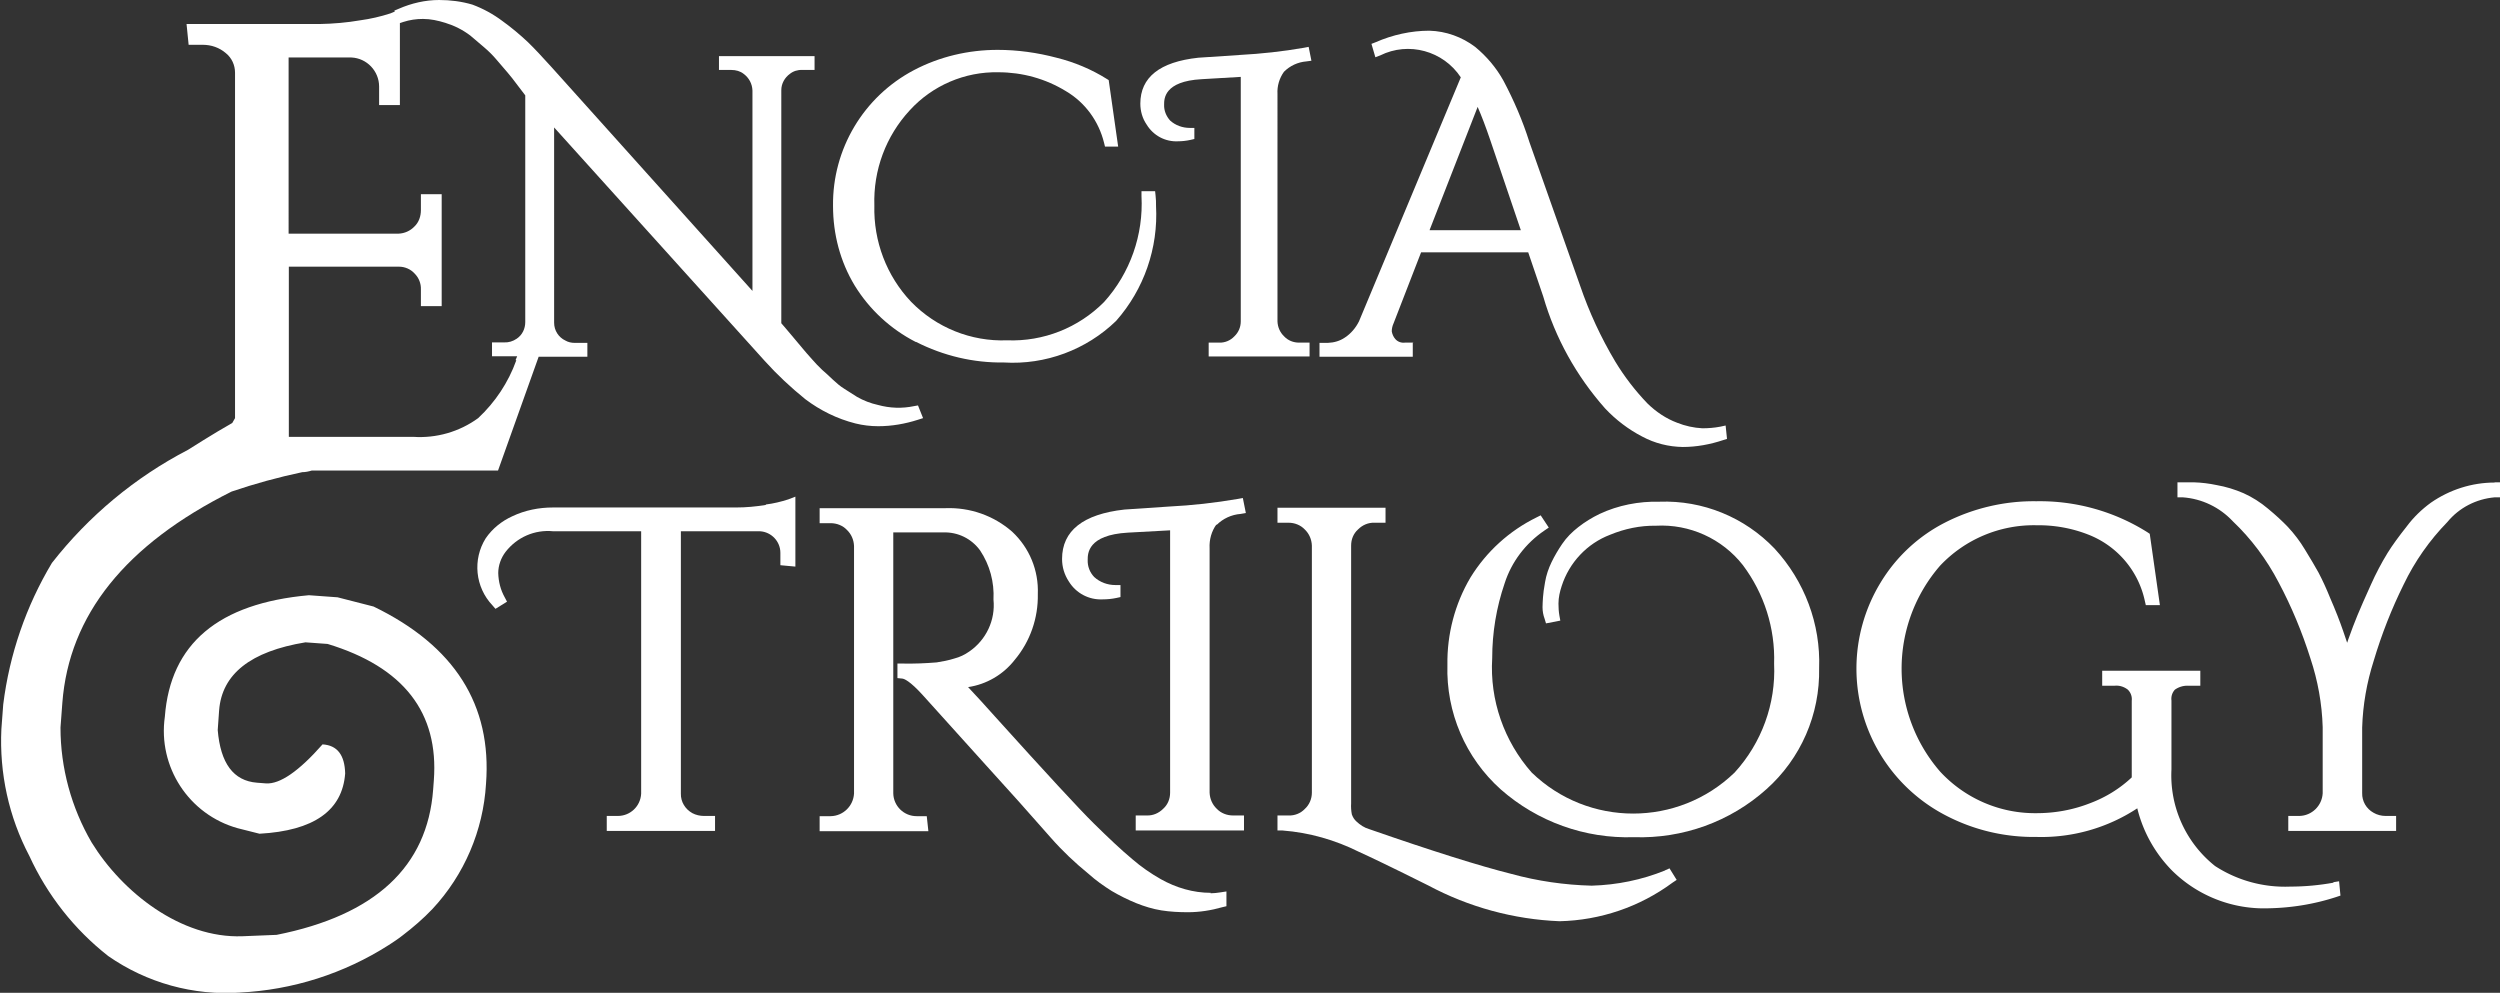
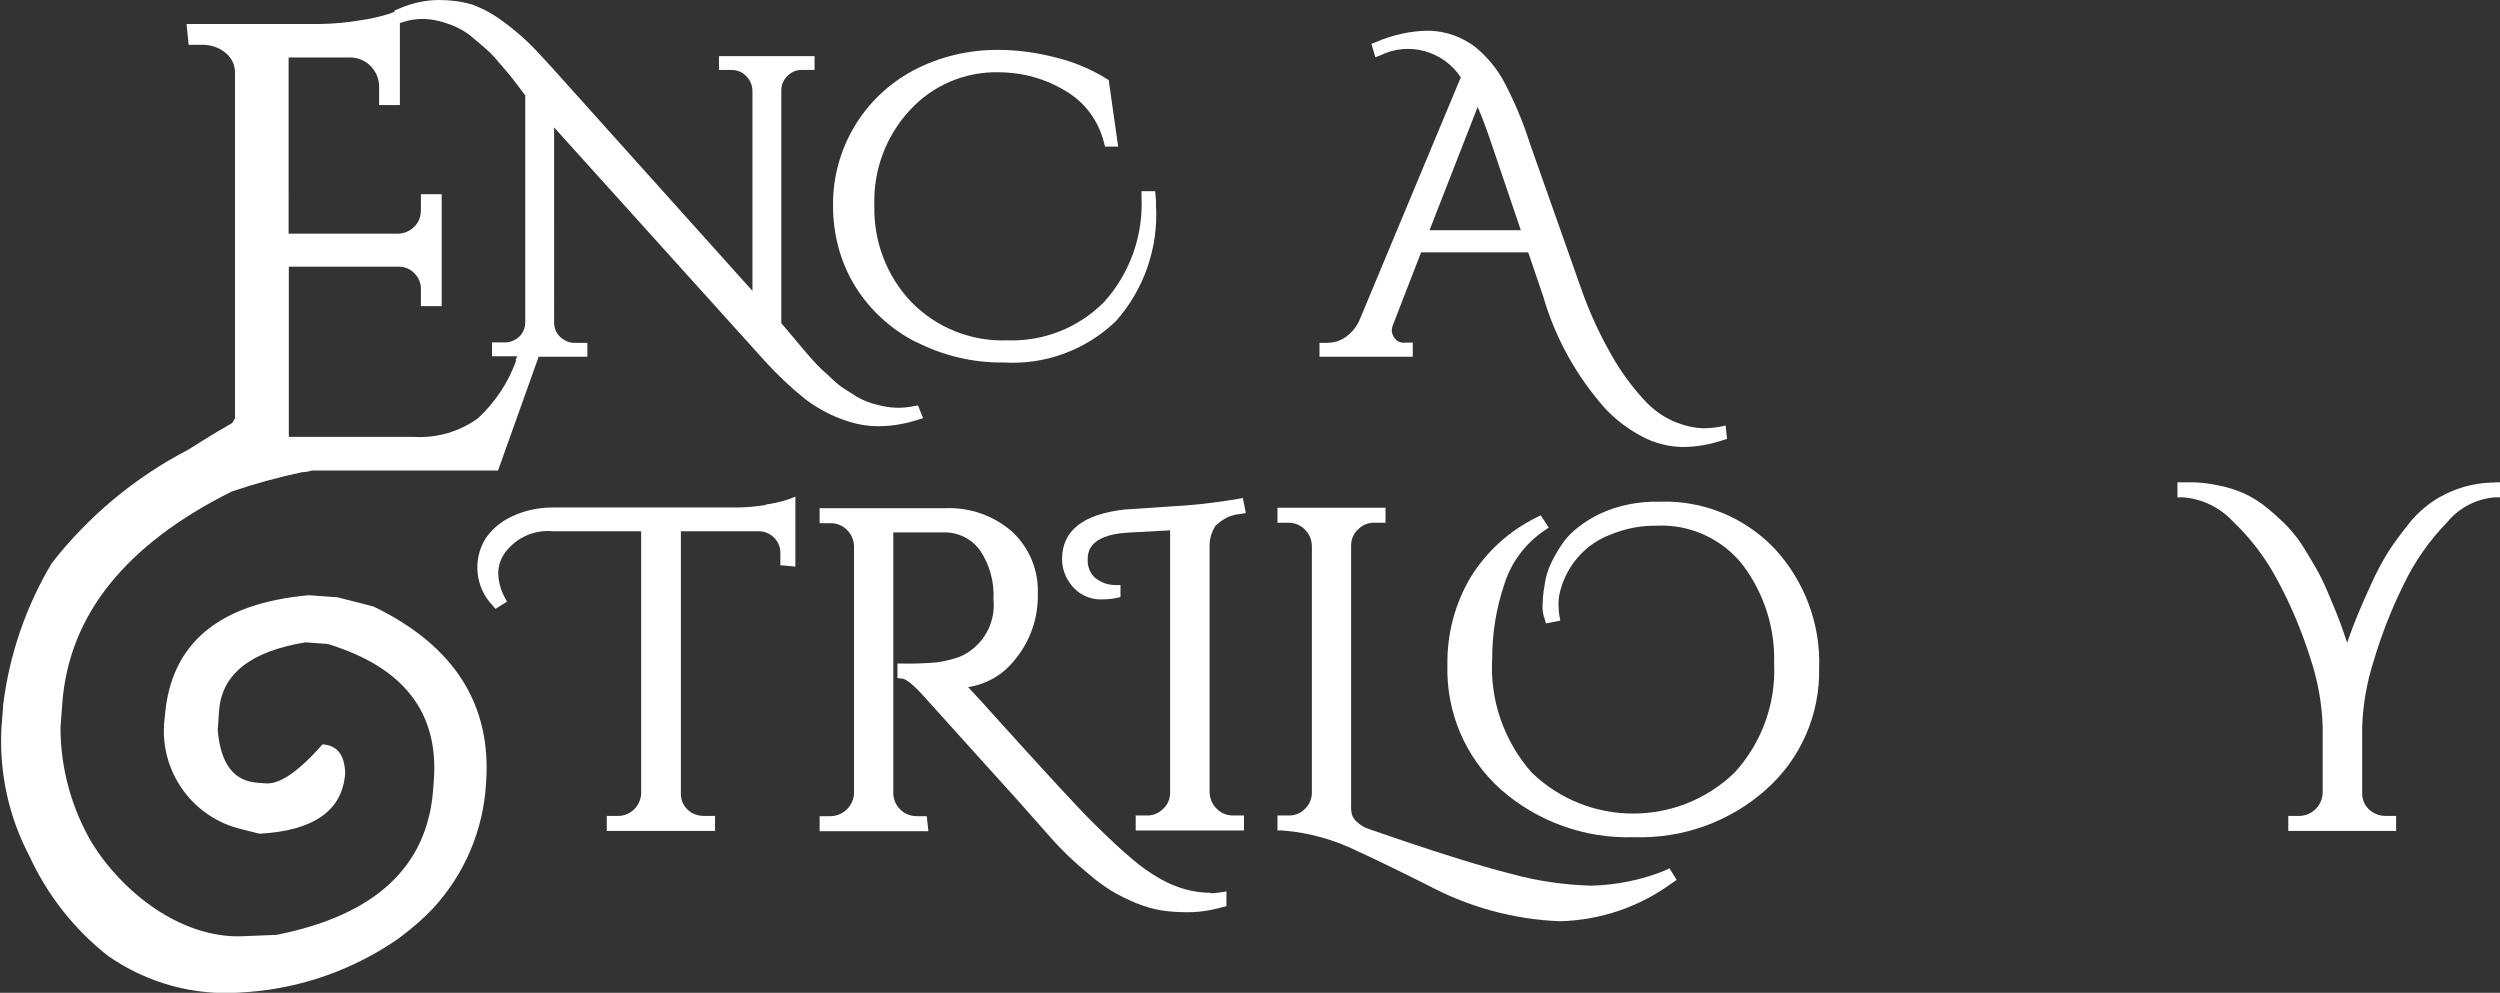
<svg xmlns="http://www.w3.org/2000/svg" id="a" width="108.28" height="43" viewBox="0 0 108.28 43">
  <rect x="0" y="0" width="108.28" height="43" fill="#333333" stroke="none" />
  <defs>
    <clipPath id="b">
      <rect width="108.28" height="43" fill="none" />
    </clipPath>
  </defs>
  <g clip-path="url(#b)">
    <g id="c">
      <path id="d" d="m10.37,42.99c2.3-.11,4.53-.82,6.47-2.06.2-.13.4-.26.59-.41.46-.35.9-.73,1.3-1.15,1.38-1.48,2.2-3.4,2.32-5.42.26-3.42-1.36-5.98-4.87-7.68l-1.56-.4-1.24-.09c-3.92.35-6,2.1-6.24,5.26-.31,2.17,1.04,4.24,3.15,4.83l.95.24c2.35-.13,3.59-1,3.71-2.61-.02-.8-.34-1.22-.98-1.26-1.03,1.17-1.85,1.73-2.45,1.69l-.39-.03c-1.02-.08-1.58-.84-1.7-2.28l.06-.85c.12-1.58,1.37-2.56,3.74-2.95l.96.07c3.29,1,4.82,2.97,4.6,5.91l-.03.4c-.25,3.34-2.51,5.44-6.78,6.29l-1.48.06c-2.66.1-5.2-1.9-6.53-4.06-.88-1.51-1.35-3.23-1.35-4.98l.08-1.07c.29-3.8,2.73-6.85,7.33-9.15,1-.34,2.02-.62,3.06-.84.14,0,.28-.03.41-.07h8.07l1.76-4.93h2.11v-.6h-.55c-.14,0-.28-.03-.4-.1-.3-.14-.49-.44-.49-.77V5.52l9.12,10.11c.54.6,1.13,1.15,1.76,1.66.65.49,1.38.85,2.17,1.05.32.08.66.12.99.12.58,0,1.16-.1,1.72-.28l.22-.07-.22-.55-.17.03c-.52.11-1.05.09-1.56-.05-.32-.07-.63-.19-.91-.35-.21-.13-.39-.25-.55-.35-.18-.11-.34-.25-.49-.39-.19-.18-.34-.32-.47-.43-.16-.15-.3-.3-.44-.46-.18-.2-.31-.35-.4-.46l-.47-.56c-.19-.23-.35-.41-.46-.54V3.9c0-.28.15-.54.37-.7.15-.12.34-.18.54-.17h.53v-.6h-4.14v.6h.54c.19,0,.38.05.53.17.23.17.37.43.38.72v8.68L23.9,2.92c-.4-.44-.74-.81-1.03-1.09-.35-.33-.72-.64-1.11-.92-.4-.3-.84-.54-1.3-.71C19.99.06,19.5,0,19.02,0,18.42,0,17.82.14,17.27.38l-.19.08.02.04-.19.08c-.43.14-.87.24-1.31.3-.58.1-1.17.15-1.75.16h-5.77l.09.9h.61c.37,0,.72.12,1,.36.26.21.4.52.4.85v14.96l-.12.21c-.8.45-1.88,1.14-1.88,1.14l-.05.03c-2.29,1.19-4.29,2.86-5.88,4.89-1.12,1.87-1.84,3.96-2.11,6.13l-.08,1.07c-.09,1.91.32,3.8,1.21,5.49.78,1.7,1.95,3.19,3.42,4.34,1.67,1.16,3.68,1.72,5.71,1.58m11.96-27.38c-.34.95-.91,1.81-1.65,2.5-.81.59-1.81.88-2.82.81h-5.38v-7.37h4.77c.26,0,.51.11.68.3.18.18.28.43.27.69v.72h.9v-4.85h-.9v.69c0,.27-.09.53-.28.71-.18.19-.43.3-.69.31h-4.76V2.49h2.72c.67.03,1.2.59,1.2,1.26v.8h.9V1l.15-.05c.28-.09.56-.13.85-.13.33,0,.65.07.97.17.39.12.75.3,1.08.55.23.19.43.36.6.51.2.17.38.35.54.54.2.23.36.42.48.56s.27.33.44.56c.15.19.25.33.32.42v9.82c0,.29-.13.56-.37.72-.16.11-.35.17-.54.16h-.53v.6h1.09l-.07.17h.03Z" fill="#fff" />
      <path id="e" d="m39.68,14.81c1.18.6,2.48.91,3.8.89,1.8.11,3.57-.55,4.86-1.8,1.21-1.37,1.83-3.16,1.73-4.98,0-.15,0-.3-.02-.45l-.02-.19h-.59v.21c.09,1.68-.49,3.34-1.62,4.59-1.11,1.12-2.63,1.72-4.2,1.66-1.56.06-3.07-.55-4.16-1.67-1.06-1.12-1.63-2.62-1.59-4.17-.05-1.53.5-3.01,1.54-4.13.98-1.07,2.38-1.67,3.83-1.64,1.04,0,2.05.28,2.93.82.83.49,1.42,1.3,1.65,2.24l.04.16h.57l-.41-2.88-.08-.05c-.67-.42-1.41-.73-2.18-.92-.83-.22-1.69-.34-2.55-.34-1.26,0-2.51.29-3.63.88-2.18,1.15-3.53,3.42-3.5,5.88,0,1.22.31,2.41.94,3.45.64,1.04,1.55,1.88,2.64,2.44" fill="#fff" />
-       <path id="f" d="m51.01,6.12c.18,0,.37-.02.55-.06l.17-.04v-.48h-.2c-.31,0-.62-.11-.85-.32-.17-.19-.27-.43-.26-.69,0-.25,0-1.01,1.62-1.1l1.7-.1v10.59c0,.25-.1.48-.28.65-.17.18-.41.28-.66.27h-.45v.6h4.37v-.6h-.45c-.25,0-.48-.09-.65-.27-.18-.17-.28-.4-.29-.65V4.07c-.02-.34.08-.68.28-.96.26-.26.6-.42.97-.45l.22-.03-.12-.6-.21.04c-.92.16-1.84.26-2.77.31l-1.8.12c-1.67.18-2.51.85-2.51,1.99,0,.32.09.64.27.9.29.48.81.76,1.37.73" fill="#fff" />
      <path id="g" d="m61.21,14.84h-.36c-.16.02-.32-.04-.42-.16-.08-.09-.13-.21-.15-.33,0-.12.03-.24.08-.35l1.19-3.07h4.64l.65,1.91c.52,1.8,1.44,3.45,2.68,4.85.46.49,1.01.91,1.61,1.22.54.29,1.14.44,1.75.45.6,0,1.19-.11,1.76-.3l.16-.05-.06-.58-.23.05c-.26.05-.52.07-.78.07-.37-.02-.74-.1-1.09-.24-.48-.18-.91-.47-1.28-.83-.53-.55-1-1.16-1.4-1.82-.62-1.04-1.13-2.14-1.52-3.28l-2.2-6.23c-.29-.92-.67-1.8-1.12-2.65-.31-.56-.73-1.06-1.23-1.47-.57-.43-1.26-.68-1.98-.7-.8,0-1.6.18-2.33.5l-.18.07.17.58.21-.08c1.23-.61,2.73-.2,3.49.95l-4.41,10.57c-.14.28-.35.53-.61.7-.22.15-.47.22-.73.23h-.37v.6h4.04v-.6h.02Zm.71-4.88l2.08-5.33c.17.39.35.86.54,1.42l1.33,3.92h-3.95Z" fill="#fff" />
      <path id="h" d="m33.17,21.87c-.43.07-.86.11-1.29.11h-7.93c-.61,0-1.21.12-1.76.38-.46.21-.86.53-1.15.95-.58.92-.46,2.12.29,2.91l.13.15.5-.31-.1-.19c-.18-.32-.27-.68-.28-1.05,0-.33.12-.66.32-.92.49-.63,1.26-.97,2.06-.89h3.81v11.37c-.03.54-.47.96-1.01.96h-.48v.65h4.69v-.65h-.48c-.17,0-.35-.04-.5-.12-.31-.17-.51-.49-.5-.85v-11.36h3.43c.49.03.88.44.88.93v.54l.65.06v-3.03l-.31.12c-.31.1-.64.18-.97.22" fill="#fff" />
      <path id="i" d="m52.44,38.67c-.76,0-1.5-.22-2.16-.59-.44-.25-.86-.54-1.24-.87-.48-.4-1.03-.92-1.66-1.54s-2.07-2.18-4.28-4.63c-.42-.47-.81-.9-1.17-1.28.8-.12,1.52-.54,2.02-1.18.67-.8,1.02-1.81,1-2.85.04-1.02-.36-2-1.11-2.7-.8-.7-1.83-1.06-2.89-1.02h-5.45v.65h.48c.26,0,.52.1.7.29.19.18.3.43.31.7v10.72c-.03.54-.47.97-1.01.98h-.48v.65h4.71l-.07-.65h-.44c-.55,0-1-.44-1.01-.99v-11.3h2.17c.63-.02,1.22.27,1.59.78.42.63.62,1.37.58,2.13.09.89-.32,1.75-1.05,2.25-.2.14-.41.24-.64.3-.25.08-.51.13-.77.17-.49.04-.98.06-1.47.05h-.23v.63l.2.02c.08,0,.34.1.9.72l2.75,3.05c.94,1.03,1.87,2.07,2.79,3.12.5.57,1.05,1.09,1.64,1.57.31.28.65.52,1,.74.34.2.7.38,1.07.53.35.14.71.25,1.08.31.38.06.76.08,1.15.08.51,0,1.01-.08,1.5-.22l.17-.04v-.64l-.26.04c-.14.02-.28.04-.43.04" fill="#fff" />
      <path id="j" d="m52.69,22.74c.28-.28.65-.45,1.04-.48l.23-.04-.13-.65-.22.04c-.99.17-1.98.28-2.98.33l-1.93.13c-1.79.2-2.7.92-2.7,2.14,0,.35.1.68.29.97.31.51.87.81,1.47.78.2,0,.4-.02.59-.06l.18-.04v-.52h-.22c-.34,0-.67-.12-.92-.35-.19-.2-.29-.46-.28-.74,0-.27,0-1.08,1.74-1.18l1.83-.1v11.36c0,.27-.1.52-.3.7-.19.19-.44.3-.71.29h-.48v.65h4.69v-.65h-.48c-.26,0-.52-.1-.7-.29-.19-.18-.3-.43-.31-.7v-10.58c-.02-.37.08-.74.3-1.04" fill="#fff" />
      <path id="k" d="m72.12,37.7c-1.01.41-2.09.63-3.18.66-1.18-.03-2.35-.2-3.48-.51-1.36-.34-3.43-.99-6.16-1.94-.21-.06-.39-.18-.55-.33-.09-.08-.16-.19-.2-.31-.03-.16-.04-.32-.03-.48v-11.16c0-.27.1-.52.3-.7.19-.19.44-.3.71-.29h.48v-.65h-4.68v.65h.48c.26,0,.52.1.7.29.19.18.3.43.31.7v10.7c0,.27-.11.53-.31.71-.18.19-.44.29-.7.28h-.48v.65h.22c1.16.09,2.28.41,3.32.93.38.17,1.39.65,2.99,1.45,1.76.94,3.7,1.47,5.69,1.55,1.76-.04,3.47-.62,4.89-1.67l.18-.12-.31-.5-.18.08h-.01Z" fill="#fff" />
      <path id="l" d="m71.87,21.73c-.89-.02-1.78.15-2.59.53-.33.16-.64.35-.92.57-.27.21-.51.45-.7.73-.17.25-.33.52-.46.79s-.23.56-.28.86c-.05.28-.08.5-.09.66s-.02.31-.02.43c0,.17.03.34.09.5l.06.2.62-.12-.04-.22c-.03-.17-.04-.35-.04-.52,0-.26.06-.52.14-.76.33-1.02,1.1-1.84,2.1-2.22.63-.26,1.3-.4,1.98-.39,1.46-.08,2.87.56,3.77,1.71.92,1.23,1.4,2.73,1.35,4.27.08,1.73-.54,3.43-1.71,4.71-2.45,2.37-6.34,2.37-8.79,0-1.2-1.36-1.82-3.14-1.71-4.95,0-1.11.18-2.2.54-3.25.3-.93.91-1.73,1.72-2.28l.19-.13-.35-.53-.18.09c-1.18.58-2.17,1.48-2.86,2.6-.68,1.15-1.02,2.46-1,3.79-.06,2.05.78,4.02,2.31,5.39,1.59,1.4,3.65,2.14,5.77,2.07,2.11.07,4.17-.67,5.74-2.08,1.49-1.33,2.32-3.24,2.28-5.24.07-1.91-.63-3.77-1.93-5.18-1.3-1.36-3.11-2.1-4.99-2.03" fill="#fff" />
-       <path id="m" d="M101.07 38.23c-.61.11-1.23.17-1.86.17-1.16.05-2.3-.26-3.27-.89a5.013 5.013 0 01-1.89-4.18v-2.99c-.02-.17.03-.34.15-.47a.94.94 0 01.58-.17h.52v-.65h-4.25v.65h.54c.2-.02.4.04.57.17.13.13.19.3.17.48v3.32c-.52.49-1.14.87-1.81 1.12-.74.29-1.52.43-2.31.43-1.58.02-3.09-.63-4.17-1.79a6.796 6.796 0 01-.01-8.93 5.581 5.581 0 014.18-1.75c.75-.01 1.5.12 2.2.39 1.27.48 2.21 1.57 2.49 2.9l.04.17h.61l-.44-3.09-.09-.06a8.746 8.746 0 00-4.82-1.35c-1.37-.02-2.73.3-3.95.92a6.959 6.959 0 00-2.79 2.59 7.16 7.16 0 002.8 10.09c1.22.64 2.57.96 3.95.94a7.56 7.56 0 004.36-1.24c.25 1.02.77 1.95 1.51 2.7a5.665 5.665 0 004.18 1.63c1-.02 1.98-.18 2.93-.49l.18-.06-.06-.62-.25.04z" fill="#fff" />
      <path id="m" d="m108.05,20.9c-.99,0-1.95.31-2.76.87-.4.29-.76.64-1.05,1.03-.34.43-.62.81-.83,1.15-.27.44-.51.9-.72,1.37-.26.57-.45,1.01-.58,1.32s-.26.66-.4,1.05l-.05.15-.17-.5c-.14-.41-.33-.9-.57-1.45-.15-.37-.31-.73-.5-1.09-.15-.27-.35-.61-.59-1-.21-.35-.46-.68-.74-.98-.23-.24-.52-.51-.86-.79-.32-.27-.68-.5-1.06-.67-.37-.16-.76-.28-1.16-.35-.33-.07-.66-.11-.99-.12h-.71v.65h.23c.83.06,1.6.43,2.17,1.04.8.76,1.47,1.66,1.98,2.64.56,1.05,1.02,2.16,1.38,3.3.32.96.5,1.96.53,2.97v2.87c-.03.54-.47.97-1.01.98h-.48v.65h4.67v-.65h-.46c-.18,0-.37-.05-.52-.14-.31-.17-.5-.5-.49-.85v-2.84c.03-.98.2-1.95.5-2.89.34-1.14.77-2.24,1.3-3.31.48-1,1.12-1.91,1.89-2.7.51-.62,1.25-1,2.05-1.07h.23v-.65h-.23Z" fill="#fff" />
    </g>
  </g>
</svg>